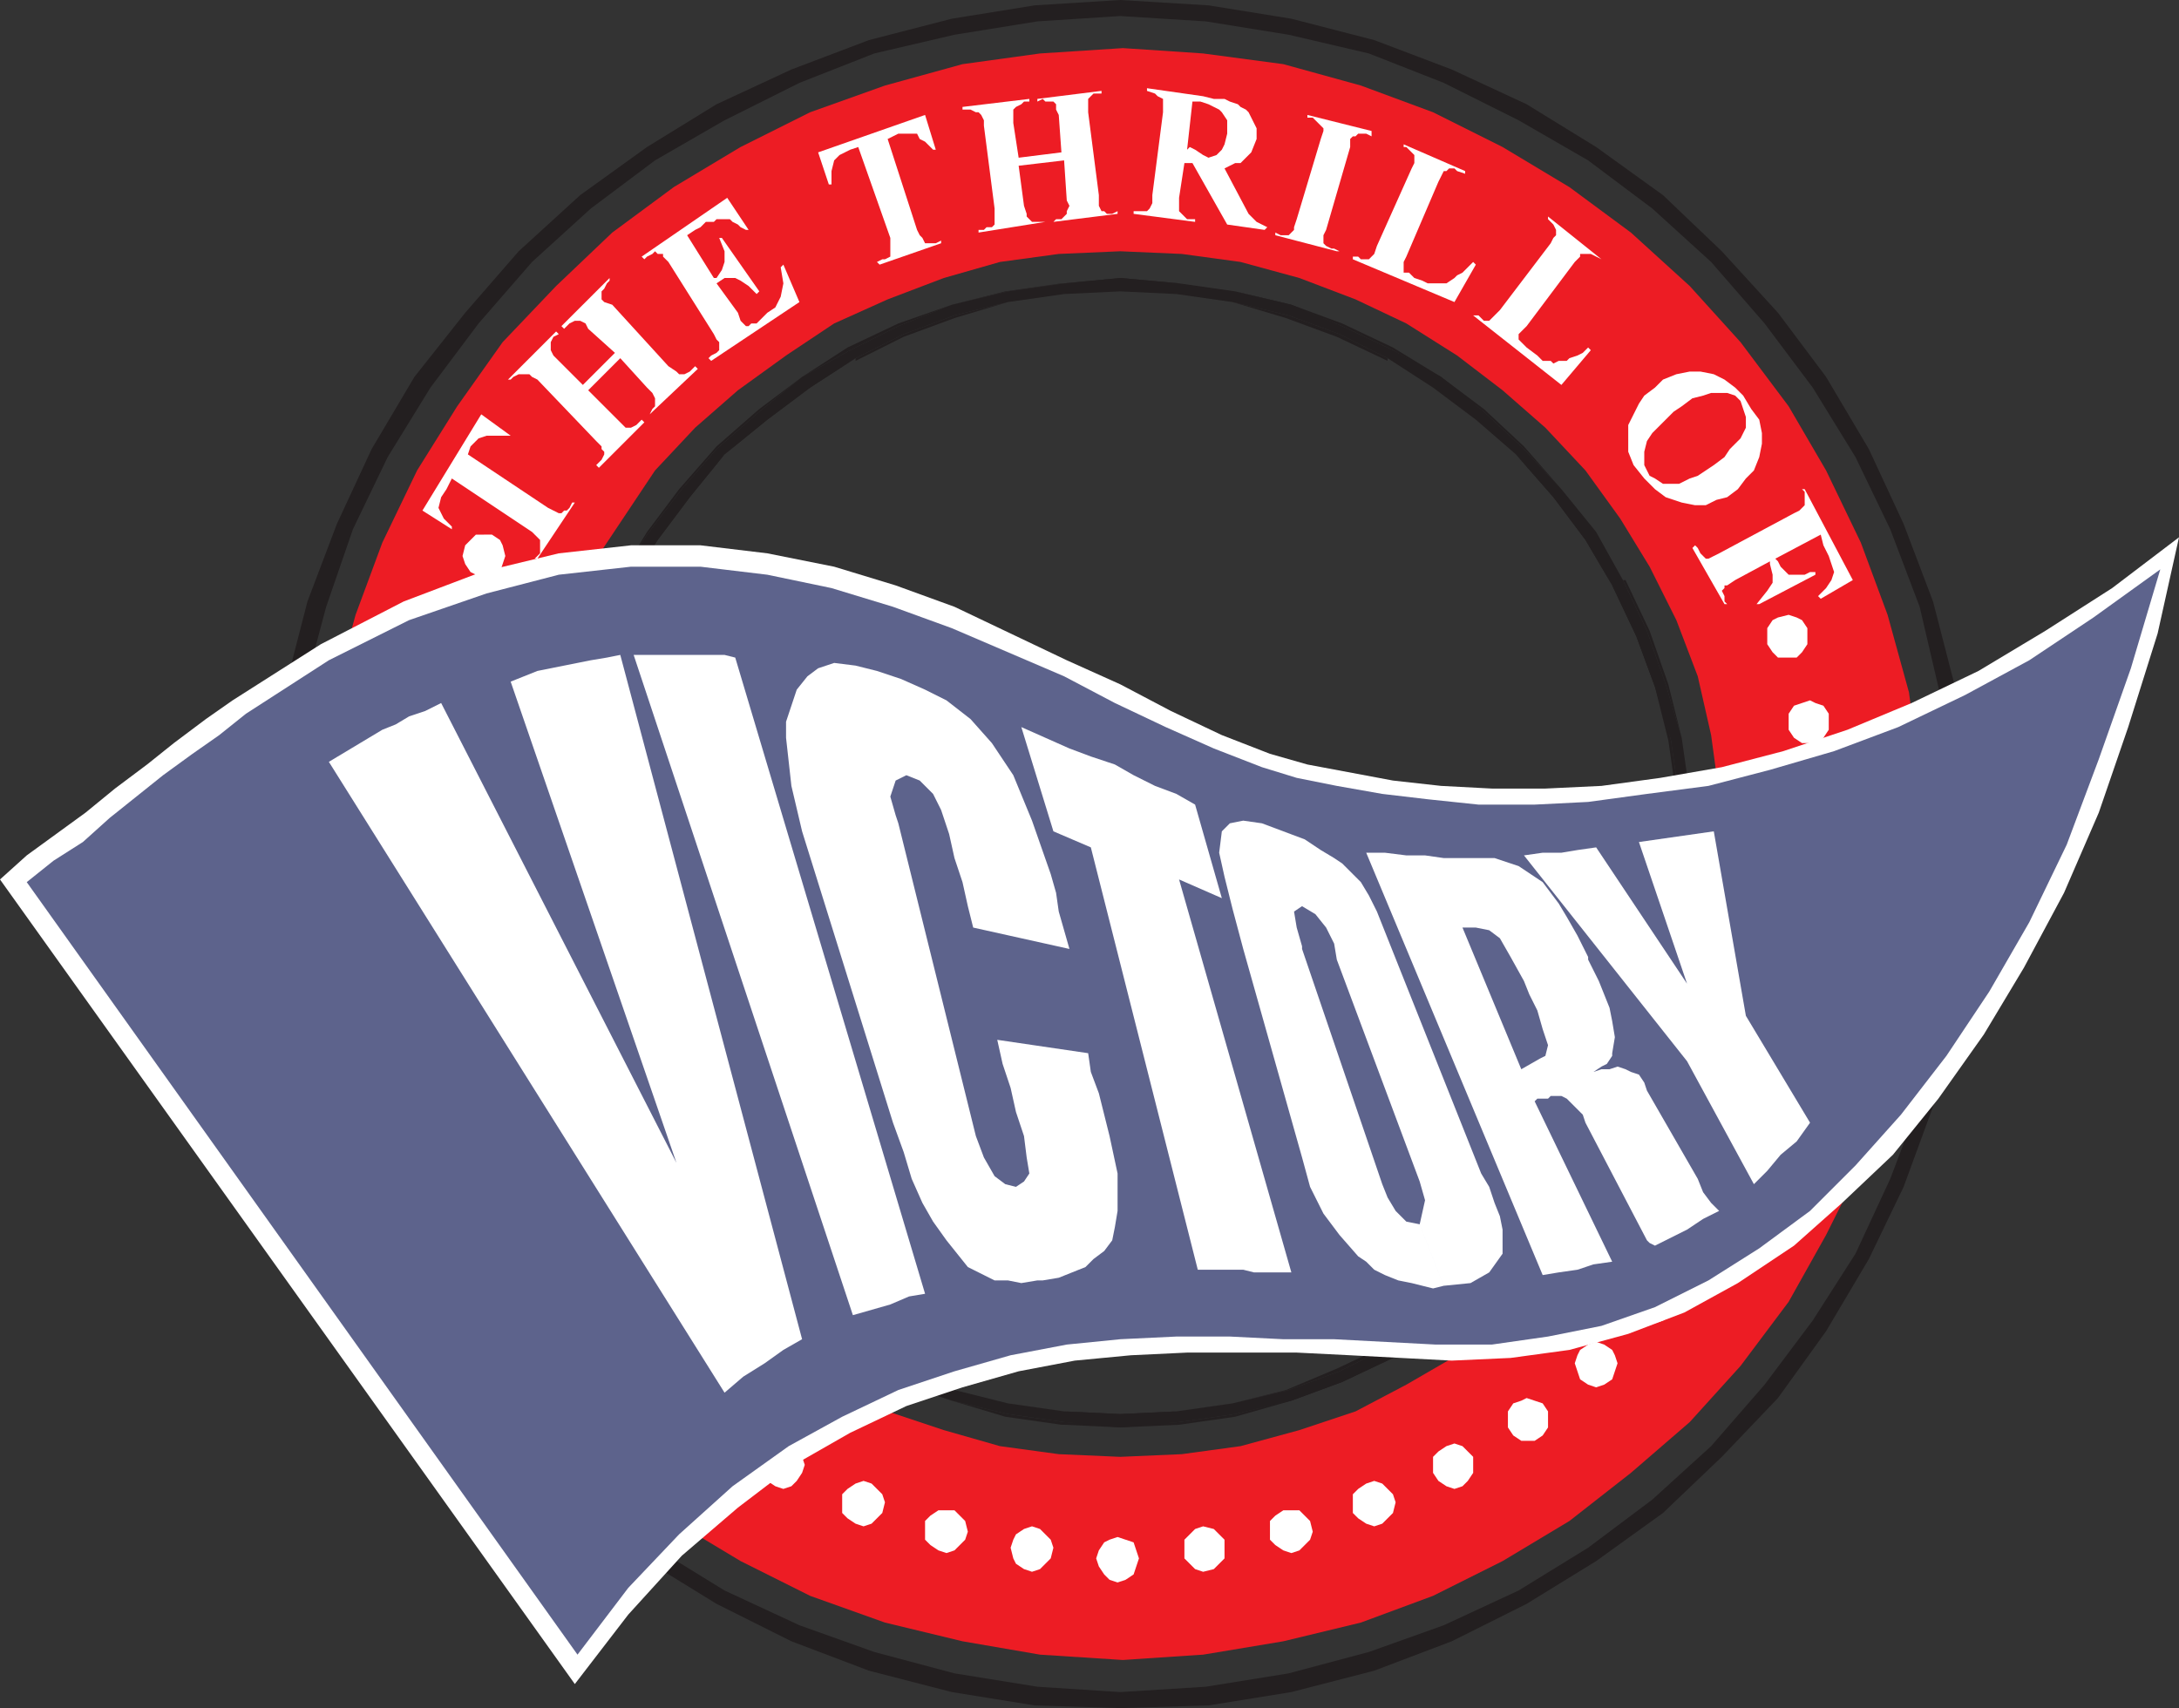
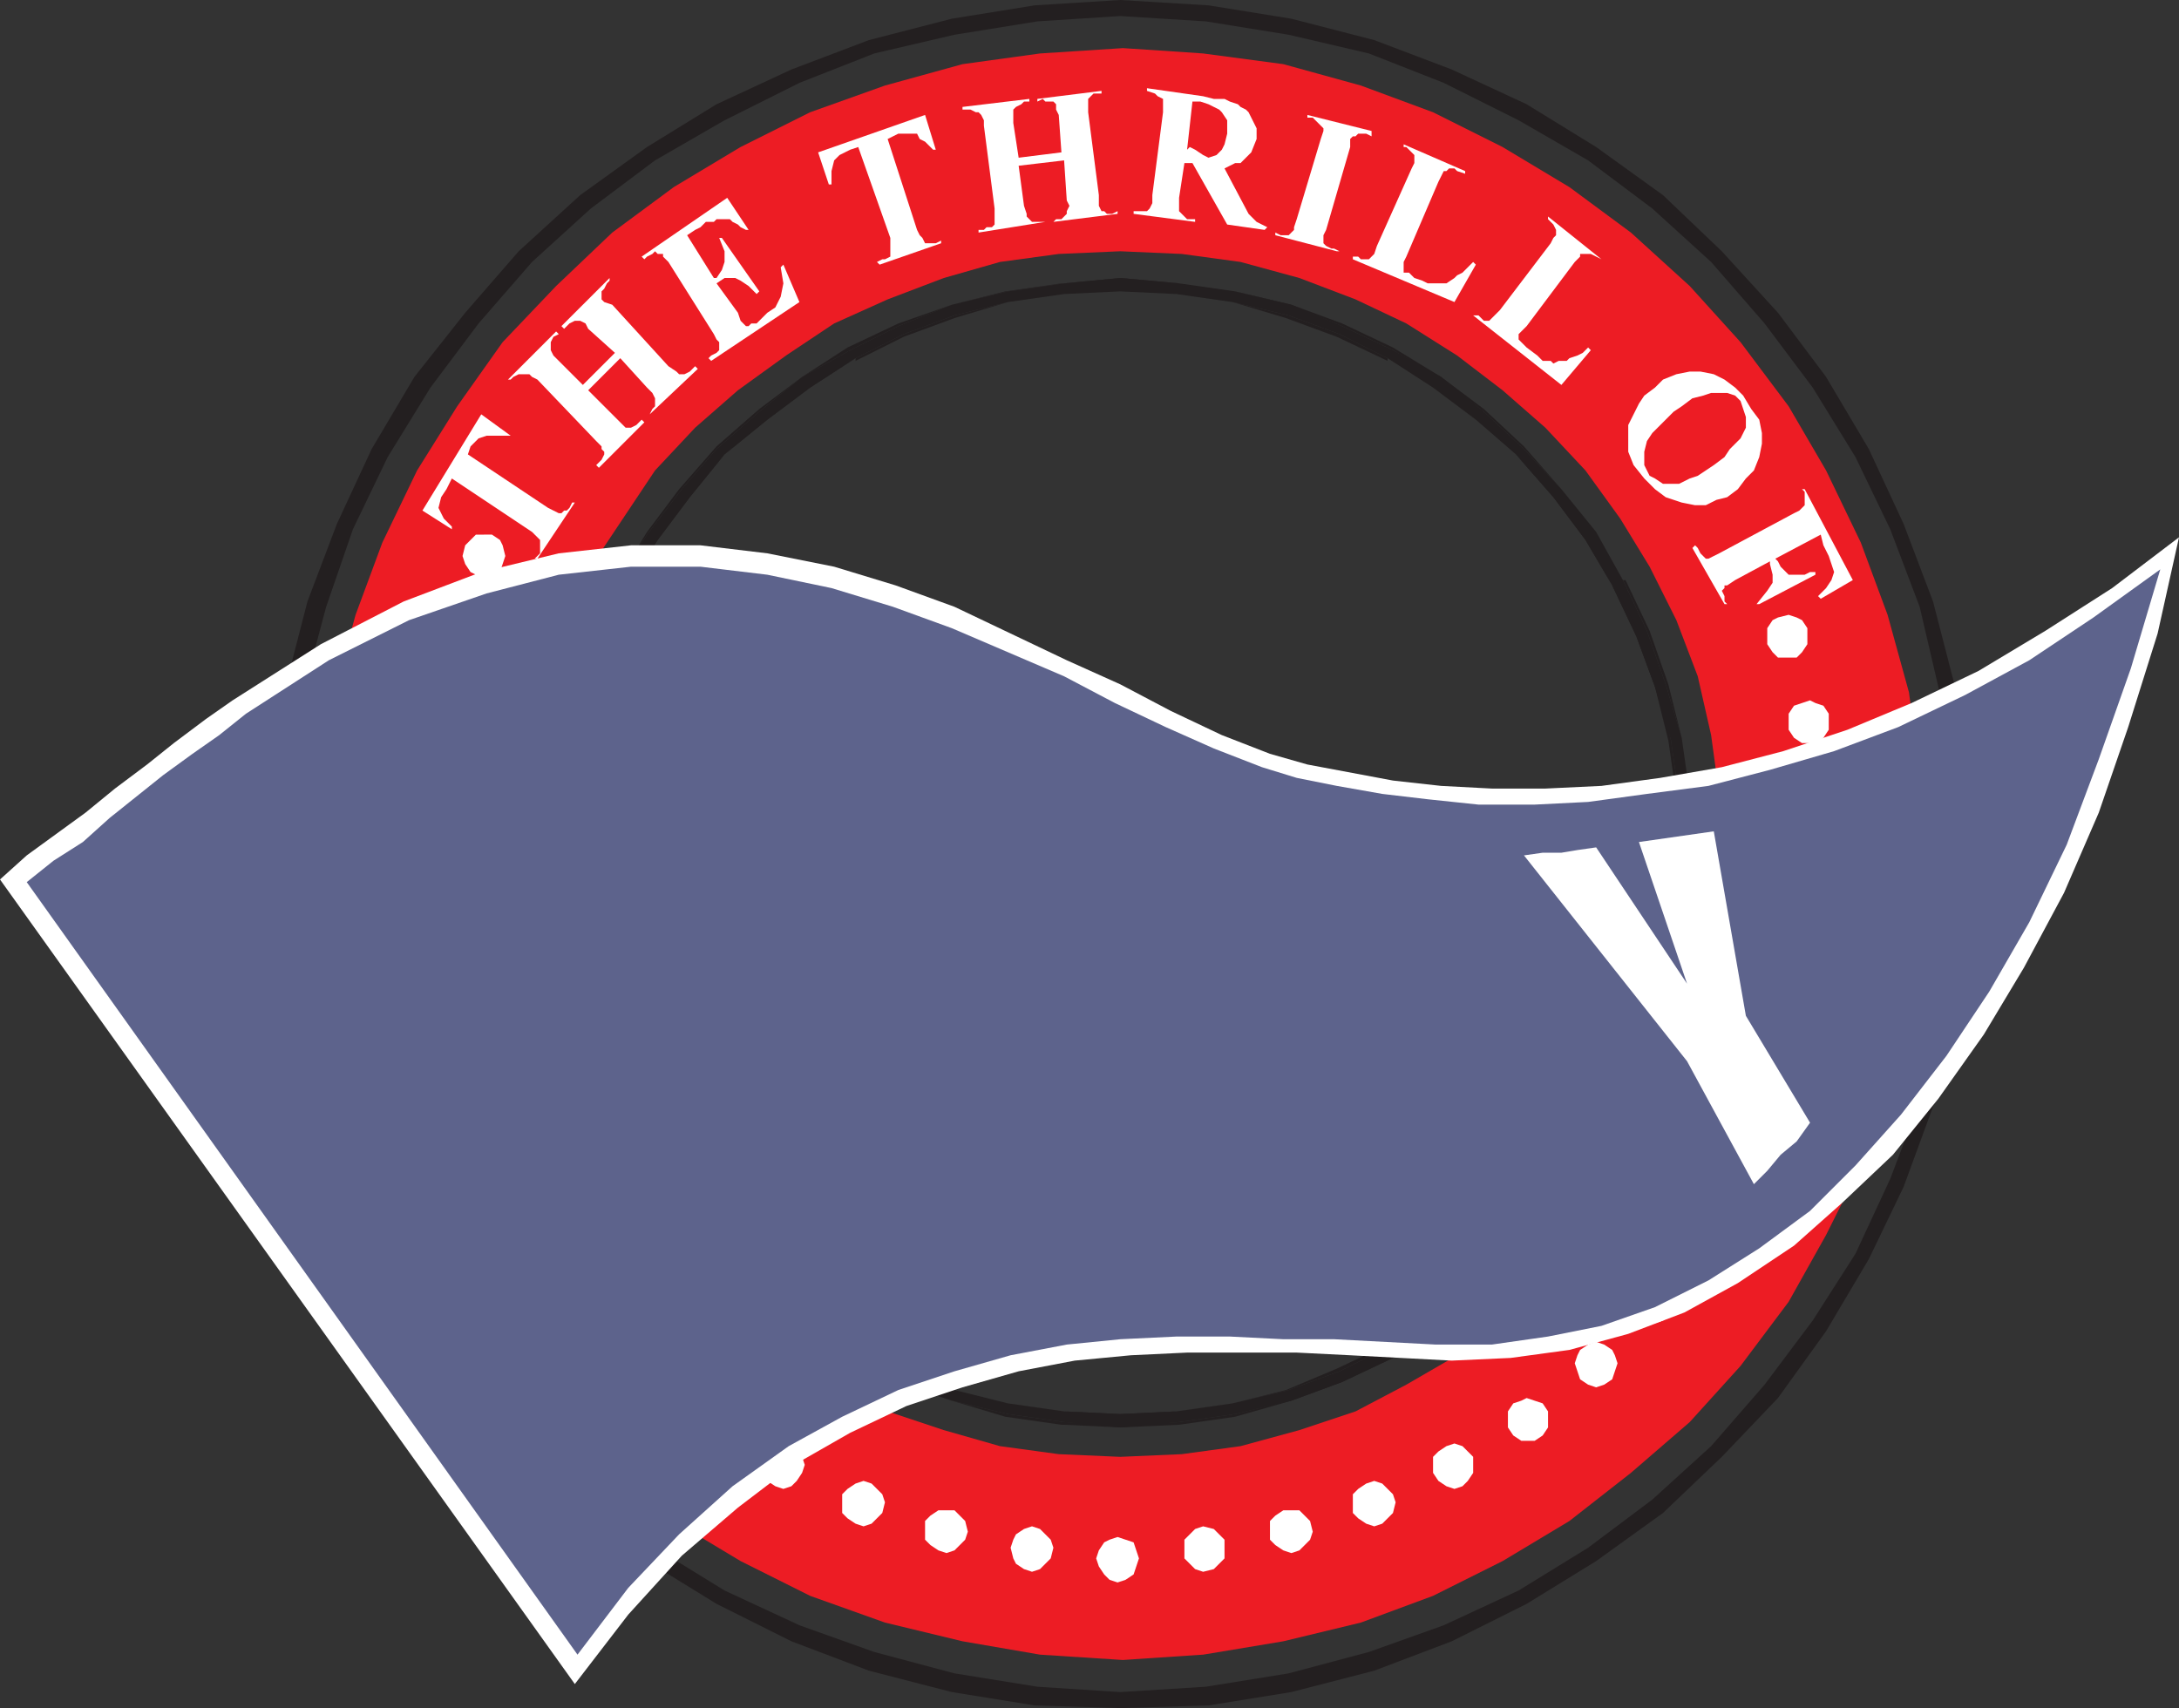
<svg xmlns="http://www.w3.org/2000/svg" width="611.25" height="479.25">
  <rect width="100%" height="100%" fill="#333333" stroke="none" />
  <path fill="#231f20" fill-rule="evenodd" d="m154.5 234.75.75-12L157.5 207l3.75-15 6-15 6-14.25L181.5 150l9.75-12.75L201 126l12-10.5 12-9.75 13.5-7.5L252 91.5l15-6 15.75-3.75 15.75-2.25 15.75-1.5 16.5 1.5 15.75 2.25 15.75 3.75 14.25 6 14.25 6.75 13.5 7.5 12 9.75L427.5 126l10.5 11.25 9.75 12.75 7.5 12.75L462 177l5.25 15 4.5 15 2.25 15.75.75 12h-3L471 223.5l-2.25-15.75-4.5-15L459 178.5l-6.75-14.25-7.5-12.75-9-12-10.5-12-11.25-9.75-12-9-12.75-8.25-13.5-6.75-14.25-5.25-15.75-3.75L330 82.5l-15.75-.75-15.75.75-15.75 2.25-15 3.75-14.25 5.25-13.5 6.75-12.75 8.25-12 9-12 9.75-9.75 12-9 12-8.25 12.75-6.75 14.25-5.25 14.25-3.75 15-2.25 15.75-.75 11.25h-3m0 4.5v-4.5h3v4.5h-3m317.25 0v-4.5h3v4.5h-3m-317.25 0 .75 16.5 2.25 15.75 3.75 15.75 6 15 6 13.5 8.25 13.5 19.5 24 12 10.5 12 9 13.5 8.25 13.5 6.75 15 5.25 15.75 3.75L298.5 399l15.75 1.5 16.5-1.5 15.75-2.25 15.75-3.75 14.25-5.25 14.25-6.75 13.5-8.25 12-9 11.25-10.5 10.5-12 9.75-12 7.5-13.5 6.75-13.5 5.25-15 4.5-15.75 2.25-15.75.75-16.5h-3L471 255l-2.25 16.5-4.5 14.25-5.25 15-6.75 13.5-7.5 12.75-9 12.75-10.5 10.5-11.25 10.5-12 9-12.75 8.25-13.5 6.75L361.5 390l-15.75 3.75L330 396l-15.75.75-15.75-.75-15.75-2.25-15-3.75-14.25-5.25L240 378l-12.75-8.25-12-9-12-10.5-9.75-10.5-9-12.75-8.25-12.75-6.75-13.5-5.25-15-3.75-14.25-2.25-16.5-.75-15.75h-3" />
  <path fill="#231f20" fill-rule="evenodd" d="M314.25 397.5 330 396l15.75-2.25L361.5 390l14.25-5.25 13.5-6.75 12.75-8.25 12-9 11.25-10.5 10.5-10.5 9-12.75 7.5-12.75h.75l6.75-13.5 5.25-15 3.75-14.25L471 255l.75-15.75-.75-15.75-2.25-15.75L465 192l-5.25-14.25-6.75-13.5h-.75l-7.5-13.5-9-12-10.5-11.25-11.25-9.75-12-9-12.75-8.25-13.5-6.75-14.25-5.25-15.75-3.75L330 82.5l-15.75-.75-15.75.75-15.75 2.25-15 3.75-14.25 5.25-13.5 6.75-13.5 8.25-12 9-11.25 9.75-9.75 11.25-9.75 12-7.5 13.5-6.75 13.5-5.25 14.25-3.75 15.75-2.25 15.75-.75 15.75.75 15.75 2.25 16.5 3.75 14.25 5.25 15 6.75 13.5 7.5 12.75 9.75 12.75 9.75 10.5 11.25 10.5 12 9L240 378l13.5 6.75 14.25 5.25 15 3.75L298.5 396l15.75 1.5v-.75L298.5 396l-15.75-2.25-15-3.75-14.25-6-13.5-6.75-12.75-7.5-12-9-12-10.5L193.5 339l-9-12-8.25-12.75-6-14.25-5.25-14.25-3.75-15-3-15.75-.75-15.75.75-15.75 3-15.75 3.75-15 5.25-14.25 6-14.25 8.25-12.75 9-12 9.75-12 12-9.75 12-9L240 100.5v.75l13.5-6.75 14.25-5.25 15-4.5 15.75-2.25 15.75-.75 15.75.75 15.75 2.25 15 4.5L375 94.5l14.25 6.75v-.75l12.75 8.25 12 9 11.25 9.75 10.5 12 9 12 7.5 12.75L459 178.5l5.25 14.25 3.75 15 2.25 15.75 1.5 15.75-1.5 15.75-2.25 15.75-3.75 15L459 300l-6.75 14.25-7.5 12.75-9 12-10.5 11.25-11.25 10.5-12 9-12.75 7.5L375 384l-14.25 6-15 3.75L330 396l-15.75.75v.75" />
  <path fill="#231f20" fill-rule="evenodd" d="m314.25 400.5 16.5-.75 15.75-2.25 15.75-4.5 14.25-5.25 14.25-6.75 13.5-8.25 12-9 11.25-10.5 10.5-12 9.75-12 7.5-13.5h.75l6.75-13.5 5.25-15 3.75-15.75 2.25-15.75.75-16.5-.75-16.5-2.25-15.75-3.75-15-5.25-15-6.75-14.25h-.75l-7.5-13.5-9.75-12-10.5-12-11.25-10.5-12-9-13.5-8.25-14.25-6.75-14.25-5.25-15.75-3.75-15.75-2.25-16.5-1.5-15.75 1.5h-.75L282 81.75l-15 3.75-15 5.25-14.25 6.75-12.75 8.25-12 9-12 10.5-10.5 12-9 12-8.25 13.5L166.5 177l-5.25 15-3.75 15-2.25 15.75-1.5 16.5 1.5 16.5 2.25 15.75 3.75 15.75 5.25 15 6.75 13.5 8.25 13.5 9 12 10.5 12 12 10.5 12 9 12.75 8.25 14.25 6.75 15 5.25 15 4.5 15.75 2.25h.75l15.75.75v-.75L298.5 399l-15.75-2.25L267 393l-15-6-13.5-6.75L225 372l-12-9-12-10.5-9.75-11.25-9.75-12.75-8.25-12.75h.75l-6.75-14.25-5.25-15-4.5-15-2.25-15.75-.75-16.5.75-16.5L157.5 207l4.5-15 5.25-15 6.75-14.25h-.75L181.5 150l9.75-12.75L201 126l12-10.5 12-9.75 13.5-7.5L252 91.5l15-6 15.75-3.75 15.75-2.25 15.75-.75 16.5.75 15.75 2.25 15 3.75 15 6 14.25 6.75 12.75 7.5 12.75 9.75L427.5 126l10.5 11.25 9 12.75 8.25 12.75L462 177l5.25 15 4.5 15 2.25 15.75.75 16.5-.75 16.5-2.25 15.75-4.5 15-5.25 15-6.75 14.25L447 328.5l-9 12.75-10.5 11.25-11.25 10.5-12.75 9-12.75 8.25L376.5 387l-15 6-15 3.75-15.75 2.25-16.5.75v.75" />
  <path fill="#ed1c24" fill-rule="evenodd" d="m90 234.75.75-18 3-22.5 6-21.75 7.5-20.25L117 132l11.25-18L141 96l15-15.75 15.75-15L189 52.5l18.75-11.25 19.5-9.75 21-7.5L270 18l21.75-3L315 13.5l22.5 1.5 22.5 3 21.75 6L402 31.5l19.5 9.75 18.75 11.25 17.25 12.75 16.5 15L488.25 96l13.5 18 10.5 18 9.75 20.25 7.5 20.25 6 21.75 3 22.5.75 18H483l-.75-12-2.25-16.5-3.75-16.5-6-15.75-7.5-15-8.25-13.5-9.75-13.5-11.25-12-12-10.5-12.75-9.75-14.25-9L380.25 84l-15.75-6-16.5-4.5-16.5-2.25-17.25-.75-17.25.75-16.5 2.25-15.75 4.5L249 84l-15 6.75-13.5 9-13.5 9.75-12 10.5-11.25 12-18 27-6.75 15-6 15.75-3.75 16.5-3 16.5-.75 12H90m-.75 5.25.75-5.25h55.5V240H89.25m394.5 0-.75-5.25h56.25L540 240h-56.25m-394.5 0 1.5 22.5 3 22.5 6 21.75 7.5 20.25 9.75 19.5 11.25 18.75 12.75 18L156 399l15.75 14.25 17.25 13.5L207.75 438l19.5 9.75 21 7.5L270 460.5l21.75 3.75 23.25 1.5 22.5-1.5 22.5-3.75 21.75-5.25 20.25-7.5 19.5-9.75 18.75-11.25 17.25-13.5L474 399l14.25-15.75 13.5-18 10.5-18.75L522 327l7.5-20.25 6-21.75 3-22.5L540 240h-56.25l-1.5 17.25-2.25 16.5-3.75 15.75-6 15.75-7.5 15-8.25 13.5-9.75 13.5-11.25 12-12 11.25-12.75 9.75-14.25 8.25-14.25 7.5-15.75 5.25-16.5 4.5-16.5 2.25-17.25.75L297 408l-16.5-2.25-15.75-4.5L249 396l-15-7.5-13.5-8.25-13.5-9.75-12-11.25-11.25-12-18-27-6.75-15-6-15.75-3.75-15.75-3-16.5-.75-17.25H89.25" />
  <path fill="#231f20" fill-rule="evenodd" d="m75.75 234.75.75-19.5L80.25 192l6-23.25L94.5 147l9.75-21 12-20.25 14.25-18 15-17.25 17.25-15.75 18.75-13.5 19.5-12 21-9.75 21.75-8.25 23.25-6 23.25-3.75 24-1.5L339 1.5l23.25 3.75 23.25 6 21.75 8.25 21 9.75 19.5 12 18.75 13.5L483 70.5l15.75 17.25 13.5 18 12 20.25 9.75 21 8.25 21.75 6 23.25 4.5 23.25v19.5h-4.5L547.5 216l-3.75-23.25-5.25-22.5-8.25-21.75-9.75-20.25-12-19.5-13.5-18-15-17.25-16.5-15-18-13.5L426 33.75l-21-10.5L384 15l-22.5-5.25L338.25 6l-24-1.5L291 6l-23.25 3.75-22.5 5.25-21 8.25-21 10.5L183.75 45l-18 13.5-16.5 15-15 17.25-13.5 18-12 19.5L99 148.5l-7.5 21.75-6 22.5L81.75 216 81 234.75h-5.25m0 5.25v-5.25H81V240h-5.25M549 240l-.75-5.25h4.5l.75 5.25H549m-473.25 0 .75 24 3.75 24 6 22.5L94.5 333l9.75 20.25 12 20.25 14.25 18.75 15 16.5 17.25 15.75L181.5 438l19.5 12 21 10.5 21.75 8.25 23.25 6 23.25 3.75 24 .75 24.75-.75 23.25-3.75 23.25-6 21.75-8.25 21-10.5 19.5-12 18.75-13.5 16.5-15.75 15.75-16.5 13.5-18.75 12-20.25L534 333l8.25-22.5 6-22.5 4.5-24 .75-24H549l-1.5 23.25-3.75 23.25-5.25 22.5-8.25 21.75-9.75 21-12 18.75-13.5 18-15 17.25-16.5 15-18 13.5-19.5 12-21 9.75-21 7.5-22.5 6-23.25 3.75-24 1.5-23.25-1.5-23.25-3.75-22.5-6-21-7.5-21-9.75-19.5-12-18-13.5-16.5-15-15-17.25-13.5-18-12-18.75-9.75-21L91.5 309l-6-22.5-3.75-23.25L81 240h-5.25" />
  <path fill="#fff" fill-rule="evenodd" d="M510.75 150 498 156.75l.75.75.75 1.5 2.25 2.25h4.5l1.5-.75h1.5v.75l-15.75 8.25h-.75l3-3.75 1.5-2.25v-2.25l-.75-3v-.75l-9.75 5.25-2.25 1.5h-.75v.75l-.75.75.75 1.5v1.5l.75.75h-.75l-9-15.75.75-.75.75.75.75 1.5 1.5 1.5h.75l3-1.5 21-11.25 1.5-.75 1.5-1.5V138l-.75-.75h.75l13.5 25.5-9 5.25-.75-.75 2.25-2.25 1.5-2.25.75-2.25-1.5-4.5-1.5-3-.75-3m-48-16.5-1.5-3v-3.75l.75-3 1.5-2.25 6-6 2.25-1.5 3-2.25 3-.75 2.25-.75h4.5l2.25.75 1.5 1.5 1.5 4.5v3l-1.5 3-3 3-1.5 2.25-3 2.25-4.5 3-2.25.75-3 1.5h-4.5l-2.25-1.5-1.5-.75-1.5.75 3 3 3 2.25 4.5 1.5 3.75.75h3l3-1.5 3-.75 3-2.25 2.25-3L492 132l1.5-3.75.75-3.75v-3l-.75-3.75-2.25-3L489 111l-2.25-2.25-3-2.25-3-1.5-3.75-.75h-3l-3.75.75-3.75 1.5-2.25 2.25-3 2.25-1.5 2.25-3 6v7.5l1.5 3.75 3 3.75 1.5-.75m-16.5-35.25L438 108l-24.75-19.5h1.5l1.5 1.5h1.5l3-3L435 68.25l.75-1.5.75-.75v-1.5l-.75-1.5-1.5-1.5v-.75l15 12-3-1.5h-3V72l-1.5 1.5-13.5 18-2.25 2.25v1.5l2.25 2.25 3 2.25 1.5 1.5H435l.75.75 1.5-.75h2.25l.75-.75 2.25-.75L444 99l1.5-1.5.75.75m-32.25-24-6 10.5-28.5-12V72h1.5l.75.75H384l1.5-1.5.75-2.25L396 47.25l.75-1.5V43.5l-2.25-2.25h-.75v-.75L411 48v.75l-2.25-.75-.75-.75h-1.5l-.75.75H405l-1.5 3-9 21-.75 1.5v3h1.5l1.5 1.5 2.25.75 1.5.75h5.25L408 78l.75-.75 1.5-.75 3-3 .75.75m-38.25-3.75H375L357.75 66v-.75l1.5.75h2.25l1.5-1.5v-.75l.75-2.25L370.5 39l.75-2.25V36l-3-3h-1.5v-.75l18 4.5v1.5l-1.5-.75H381l-.75.75h-.75l-.75.75v2.25L372 64.5l-.75 1.5v2.25l.75.75 1.5.75h.75l1.5.75m-43.5-24.75L333 42l1.5-13.5h2.25l2.25.75 3 1.5.75.75 1.5 2.25v3.75l-.75 3-.75 1.5-1.5 1.5-2.25.75-1.5-.75-2.25-1.5-1.5-.75-.75.75-.75 3.75h2.25L344.25 63l10.5 1.5.75-.75-3-1.5-2.25-2.25-6.75-12.75 3-1.5h1.5l3-3 1.5-3.75v-3l-2.25-4.5-.75-.75L348 30l-.75-.75-2.25-.75-1.5-.75h-3l-3-.75-15.75-2.25v.75l2.25.75.75.75 1.5.75v3.75l-3 23.25V57l-.75 1.5-.75.75H318V60l17.25 2.25v-.75H333l-2.25-2.25V55.5l1.5-9.75m-46.5.75 1.5 11.25L288 60v.75l1.5 1.5h3.75l-18.75 3v-.75h1.5l.75-.75h1.5L279 63v-4.5l-3-23.25v-1.5l-.75-1.5-.75-.75h-.75l-1.5-.75H270V30l18.75-2.25v.75h-1.5l-.75.75-1.5.75-.75.75v3.75l1.5 9.75 12-1.5-.75-10.5-.75-1.5v-1.5l-.75-.75h-2.25l-.75-.75-1.5.75v-.75l18-2.25v.75h-2.25l-1.5 1.5v3.75l3 23.25v3l.75 1.5h.75l.75.75h1.5l1.5-.75V60l-18 2.25.75-.75h1.5l1.5-1.5v-.75l.75-1.5-.75-1.5L298.5 45l-12.75 1.5M259.5 32.25l3 9.75h-.75l-2.25-2.25L258 39l-.75-1.5H252l-3 1.5 8.25 25.5.75 1.5.75.75.75 1.5h3l1.5-.75v.75l-17.25 6-.75-.75 1.5-.75h.75l1.5-.75v-5.25l-9-25.5-2.25.75-3 1.5L234 45l-.75 3v3.75h-.75l-3-9 30-10.5M192.75 66l7.5 12h.75l1.5-2.25.75-2.25v-3l-1.5-3.75h.75l10.5 15-.75.75-2.25-2.25-2.25-1.5-1.5-.75h-3L201 79.5l6 8.25.75 2.25 1.5 1.5h.75l.75-.75h1.5l3-3 2.25-1.5 1.5-3 .75-3.75L219 75l.75-.75 4.5 10.5-24.75 16.5-.75-.75.75-.75L201 99l.75-.75V96l-.75-.75-.75-1.5L187.5 73.5 186 72v-.75h-1.5l-.75-.75-.75.75-1.5.75-.75.75L180 72l24-16.5 6 9h-.75l-1.5-.75L207 63l-1.5-.75-.75-.75H201l-.75.75H198l-1.5 1.5-1.5.75-2.25 1.5M165 109.5l10.5 10.5h1.5l1.5-.75 1.5-1.5.75.75L168 131.25l-.75-.75 1.5-1.5.75-1.5v-.75l-.75-.75v-.75l-1.5-1.5-16.5-17.25-1.5-.75-.75-.75h-3l-1.5.75-.75.75h-.75L156 93l.75.75-1.5.75-.75 1.5v2.25l.75 1.5 8.25 8.25 9-9-7.5-6.75-.75-1.5-1.5-.75h-1.5l-1.5.75-1.5 1.5-.75-.75L171 78v.75l-.75.75-.75 1.5-.75.75V84l.75.75 2.25.75 15.75 17.25 2.25 1.5.75.75h1.5l1.5-.75 1.5-1.5.75.75-13.5 12.75.75-1.5.75-.75v-2.25l-.75-1.5-1.5-1.5-7.5-8.25-9 9m-30 6.75 8.25 6h-6.75l-2.25.75-2.25 2.25-.75 2.25 22.5 15 3 1.5h.75l.75-.75h.75l.75-.75.75-1.5h.75l-10.5 15.75H150l1.5-1.5v-3.75l-2.25-2.25-22.5-15-1.5 3-1.5 2.25-.75 3 1.5 3 2.25 2.25v.75l-8.25-5.25 16.5-27" />
  <path fill="#fff" fill-rule="evenodd" d="M135.75 150H138l2.25 1.5.75 1.5.75 3-1.5 4.5-4.5 1.5-2.25-.75-1.5-.75-1.5-2.25-.75-2.25.75-3 3-3h2.25M126 184.5h-2.25l-1.5-1.5-1.5-2.25-.75-2.25.75-2.25 1.5-2.25 1.5-.75 2.25-.75 2.25.75 1.5.75 1.5 2.25.75 2.25-.75 2.25-1.5 2.25-1.5 1.5H126m-6 24h-2.25l-2.25-1.5-1.5-4.5 1.5-4.5 4.5-1.5 4.5 1.5 1.5 4.5-1.5 4.5-2.25 1.5H120m-3 24.75h-2.25l-1.5-1.5-1.5-2.25-.75-2.25.75-2.25 1.5-2.25 1.5-1.5h4.5l2.25 1.5 1.5 4.5-1.5 4.5-2.25 1.5H117m.75 24.75-2.25-.75-2.25-1.5-.75-1.5-.75-2.25.75-3 .75-2.25 4.5-1.5 4.5 1.5.75 2.25.75 3-.75 2.25-.75 1.5-2.25 1.5-2.25.75m3 24h-2.25l-1.5-1.5-1.5-2.25-.75-2.25.75-2.25 1.5-2.25 1.5-.75 2.25-.75 4.5 1.5 1.5 2.25v4.5l-1.5 2.25L123 282h-2.25m6.75 24-4.5-1.5-.75-2.25-.75-3 .75-2.25.75-1.5 2.25-1.5h4.5l3 3 .75 2.25-.75 3-1.5 2.25-1.5.75-2.25.75m9 23.25-2.25-.75L132 327l-1.5-4.5.75-1.5.75-2.25 2.25-1.5h4.5l1.5 1.5 1.5 2.25.75 1.5-.75 2.25-1.5 2.25-1.5 1.5-2.25.75m12 21.75-2.25-.75-2.25-1.5-1.5-1.5V342l1.5-1.5 2.25-1.5 2.25-.75 2.25.75 3 3 .75 3-.75 2.25-3 3-2.25.75m14.25 20.25-2.25-.75-1.5-1.5-1.5-2.25-.75-2.25.75-2.25L159 360l1.5-.75 2.25-.75 4.5 1.5 1.5 4.5-1.5 4.5-2.25 1.5-2.25.75m16.5 18-2.25-.75-1.5-1.5-1.5-2.25v-4.5l3-3 2.25-.75 2.25.75 2.25 1.5 1.5 1.5v4.5l-1.5 2.25-2.25 1.5-2.25.75m19.5 15h-2.25l-2.25-1.5-1.5-4.5 1.5-4.5 4.5-1.5 2.25.75 1.5.75L204 396l.75 2.25-.75 2.25-1.5 2.25-1.5 1.5h-2.25m21 13.5-2.25-.75-2.25-1.5-1.5-4.5.75-2.25.75-1.5 2.25-1.5 2.25-.75 2.25.75 3 3 .75 2.25-.75 2.25-1.5 2.25-1.5 1.5-2.25.75m22.5 10.5-2.25-.75-2.25-1.5-1.5-1.5v-5.25l1.5-1.5 2.25-1.5 2.25-.75 2.25.75 3 3 .75 2.25-.75 3-3 3-2.25.75m23.25 7.5-2.25-.75-2.25-1.5-1.5-1.5v-5.25l1.5-1.5 2.25-1.5h4.5l3 3 .75 3-.75 2.25-3 3-2.25.75m24 5.25-2.25-.75-2.25-1.5-.75-1.5-.75-3 .75-2.25.75-1.5 2.25-1.5 2.25-.75 2.25.75 3 3 .75 2.25-.75 3-3 3-2.25.75m24-9.75 4.5 1.5 1.5 4.5-1.5 4.5-2.25 1.5-2.25.75-2.25-.75-1.5-1.5-1.5-2.25-.75-2.25.75-2.25 1.5-2.25 1.5-.75 2.25-.75M501.75 184.5H504l1.5-1.5 1.5-2.25v-4.5l-1.5-2.25-1.5-.75-2.25-.75-3 .75-1.5.75-1.5 2.25v4.5l1.5 2.25 1.5 1.5h3m6 24h1.5l2.25-1.5 1.5-2.25v-4.5l-1.5-2.25-2.25-.75-1.5-.75-4.5 1.5-1.5 2.25v4.5l1.5 2.25 2.25 1.5h2.25m2.25 24.75h2.25l2.25-1.5 1.5-2.25V225l-1.5-2.25-2.25-1.5h-4.5l-1.5 1.5-1.5 2.25-.75 2.25.75 2.25 1.5 2.25 1.5 1.5H510m-.75 24.75 2.25-.75 2.25-1.5 1.5-1.5V249l-1.5-2.25-4.5-1.5-1.5.75-2.25.75L504 249v5.25l1.5 1.5 2.25 1.5 1.5.75m-3 24h2.25l2.25-1.5 1.5-4.5-1.5-4.5-4.5-1.5-4.5 1.5-1.5 4.5 1.5 4.5L504 282h2.25m-6 24 1.5-.75 2.25-.75 1.5-2.25.75-3-.75-2.25-1.5-1.5-2.25-1.5H498l-2.25 1.5-1.5 1.5v5.25l1.5 2.25 4.5 1.5m-9 23.25 2.25-.75 1.5-1.5 1.5-2.25V321l-1.5-2.25-1.5-1.5H489l-2.25 1.5-1.5 2.25v3.75l1.5 2.25 2.25 1.5 2.25.75m-12 21.75 2.25-.75 3-3 .75-2.25-.75-3-3-3-2.25-.75-2.25.75-2.25 1.5-.75 1.5-.75 3 .75 2.25.75 1.5 2.25 1.5 2.25.75m-15 20.25 2.25-.75 2.25-1.5 1.5-2.25v-4.5l-1.5-2.25-4.5-1.5-2.25.75-1.5.75-1.5 2.25v4.5l1.5 2.25 1.5 1.5 2.25.75m-16.5 18 2.25-.75 2.25-1.5 1.5-4.5-.75-2.25-.75-1.5-2.25-1.5-2.25-.75-2.25.75-2.25 1.5-.75 1.5-.75 2.25 1.5 4.5 2.25 1.5 2.25.75m-19.5 15h2.25l2.25-1.5 1.5-2.25V396l-1.5-2.25-4.5-1.5-1.5.75-2.25.75L423 396v4.5l1.5 2.25 2.25 1.5h1.5M408 417.75l2.25-.75 1.5-1.5 1.5-2.25v-4.5l-3-3L408 405l-2.25.75-2.25 1.5-1.5 1.5v4.5l1.5 2.25 2.25 1.5 2.25.75m-22.5 10.5 2.25-.75 3-3 .75-3-.75-2.25-3-3-2.25-.75-2.25.75-2.25 1.5-1.5 1.5v5.25l1.5 1.5 2.25 1.5 2.25.75m-23.25 7.5 2.25-.75 3-3 .75-2.25-.75-3-3-3H360l-2.25 1.5-1.5 1.5V432l1.5 1.5L360 435l2.25.75M337.5 441l3-.75 3-3V432l-3-3-3-.75-2.25.75-3 3v5.25l3 3 2.25.75" />
  <path fill="#fff" fill-rule="evenodd" d="M65.25 196.5 90 180.75l23.25-12L135 160.5l21.75-5.25L177 153h19.5l18.75 2.25L234 159l17.25 5.25 16.5 6 31.5 15 15 6.75 14.25 7.5 14.25 6.75 13.5 5.25 10.5 3 24 4.5 13.5 1.5 14.25.75h15l15.75-.75 16.5-2.25 17.25-3 17.25-4.5 18-6 18-7.5 18.75-9L573.75 177l18.75-12 18.75-14.25-6 27L597 204l-8.25 24-9.75 22.5-11.25 21-11.25 18.75-12.75 18L531 324l-14.25 13.5-13.5 12L487.5 360l-15 8.25-15.75 6-16.5 4.5-16.5 2.25-16.5.75-28.5-1.5-15-.75H333l-15.75.75-15.75 1.5-15.75 3-15.75 4.5-15.75 5.25-15.75 7.5-15.75 9L207 423l-15.75 13.5-15 16.5-15 19.5L0 246.75 7.5 240 24 228l8.25-6.75 9-6.75 7.5-6 9-6.75 7.5-5.25" />
  <path fill="#5d638c" fill-rule="evenodd" d="m69 200.25 23.25-15 22.5-11.25 21.75-7.5 20.25-5.25L177 159h19.5l18.75 2.25 18 3.75 17.25 5.25 16.5 6 31.5 13.5 14.25 7.5L327 204l13.5 6 13.5 5.25 9.75 3L375 220.5l12.75 2.25 12.75 1.5 14.25 1.5h15.75l15-.75 16.5-2.25 17.25-2.25 17.25-4.5 18-5.25 18-6.75 18.75-9 18-9.75 18-12 18.75-13.5-8.25 27.75-9 25.5-9 24-10.5 21.75-11.25 19.5-12 18-12.75 16.5L520.5 327l-12.75 12.75-14.25 10.5-14.25 9-15 7.5-15 5.25-15 3-15.75 2.25h-15.75l-28.5-1.5H360l-15-.75h-15l-15.75.75-15 1.5-15.75 3-15.75 4.5L252 390l-15.75 7.5-15 8.25L205.5 417l-15 13.5-14.25 15L162 464.25 7.5 247.5l7.5-6 8.25-5.25 7.5-6.75 15-12 8.25-6 7.5-5.25 7.5-6" />
  <path fill="#fff" fill-rule="evenodd" d="m427.5 240 5.25-.75H438l4.5-.75 5.25-.75 25.5 38.25-13.5-39.75 21-3 9 51.75 18 30-3.75 5.25-4.5 3.75-3.75 4.5-3.75 3.75-18.75-34.5L427.5 240" />
-   <path fill="#fff" fill-rule="evenodd" d="m426.75 300-16.5-39.75H414l3.75.75 3 2.25 3 5.25 3.75 6.75L429 279l2.25 4.5 1.5 5.25 1.5 4.5-.75 3-1.5.75-5.25 3 3.75 9 .75-.75h3l.75-.75h3l1.5.75 4.5 4.5.75 2.25L462 348l.75.75 1.5.75 9-4.5 4.5-3 4.5-2.25-2.25-2.25-2.25-3-1.5-3.75L462 306l-.75-2.25-1.5-2.25-2.25-.75-1.5-.75-2.25-.75-2.25.75h-2.25l-2.25.75 2.25-1.5 1.5-.75 1.5-2.25v-.75l.75-4.5-.75-4.5-.75-3.75-3-7.5-3-6v-.75l-3-6-3-5.25-2.25-3.75-4.5-6L426 243l-6.75-2.25H405l-5.25-.75h-5.25l-6-.75h-5.25l49.5 118.5 4.5-.75 5.25-.75 4.5-1.5 5.25-.75-21.75-45-3.75-9m-28.5 43.5-3.75-.75-3-3-2.25-3.75-1.5-3.75-22.5-66v-.75l-1.5-5.25-.75-4.5 2.25-1.5 3.75 2.25 3 3.75 2.25 4.5.75 4.5 23.25 62.25 1.5 5.25-1.5 6.75 6.75 17.25 7.5-.75 5.25-3 3.75-5.25V345l-.75-3.75-1.5-3.75-1.5-4.5-2.25-3.75-29.25-73.5-2.25-4.5-2.25-3.75-5.25-5.25-2.25-1.5-3.75-2.25-4.5-3-12-4.5-5.25-.75-3.75.75-2.25 2.25-.75 6 1.5 6.75 2.25 9 3 11.25 16.5 58.5 2.25 8.25 3.75 7.5 4.5 6 5.25 6 2.25 1.5 2.25 2.25 3 1.5 3.75 1.5 3.75.75 6 1.5 3-.75-6.75-17.25M286.5 204l13.5 6 6 2.25 6.75 2.25 5.25 3 6 3 6 2.25 5.25 3 7.5 26.25-12-5.25L362.25 357h-10.5l-3-.75H336l-30-118.5-10.5-4.5-9-29.25m-6.75 87.75 25.5 3.75.75 5.25 2.25 6 3 12 2.25 10.5v10.5l-.75 4.5L312 348l-2.25 3-3 2.25-2.25 2.25-7.5 3-4.5.75H291l-4.5.75-3.75-.75H279l-7.5-3.75-6-7.5-3.75-5.25-3-5.25-3-6.75-2.25-7.5-3-8.25-25.5-81.75-3-12.75-1.5-13.5v-4.5l3-9 3-3.75 3-2.25 4.5-1.5 6 .75 6 1.5 6.75 2.25 6.75 3 6 3 6.75 5.25 6 6.75 6 9 5.25 12.75 5.25 15 1.5 5.25.75 5.25 3 10.5-27-6-1.5-6-1.5-6.75-2.25-6.75-1.5-6.75-2.25-6.75-2.25-4.5L258 219l-3.75-1.5-3 1.5-1.5 4.5 1.5 5.25.75 2.25 21.75 87.75 2.25 6 3 5.25 3 2.25 3 .75 2.25-1.5 1.5-2.25-.75-4.5-.75-6L285 312l-1.5-6.75-2.25-6.75-1.5-6.75m-102-108h25.5l3 .75L259.5 363l-4.5.75-5.25 2.25-10.5 3-61.5-185.25m-85.5 30 15-9 3.75-1.5 3.75-2.25 4.5-1.5 4.5-2.25 66 129-46.5-135 7.5-3 15-3 4.5-.75 3.75-.75 51 192-5.25 3-5.25 3.75-6 3.75-5.25 4.5-111-177" />
</svg>